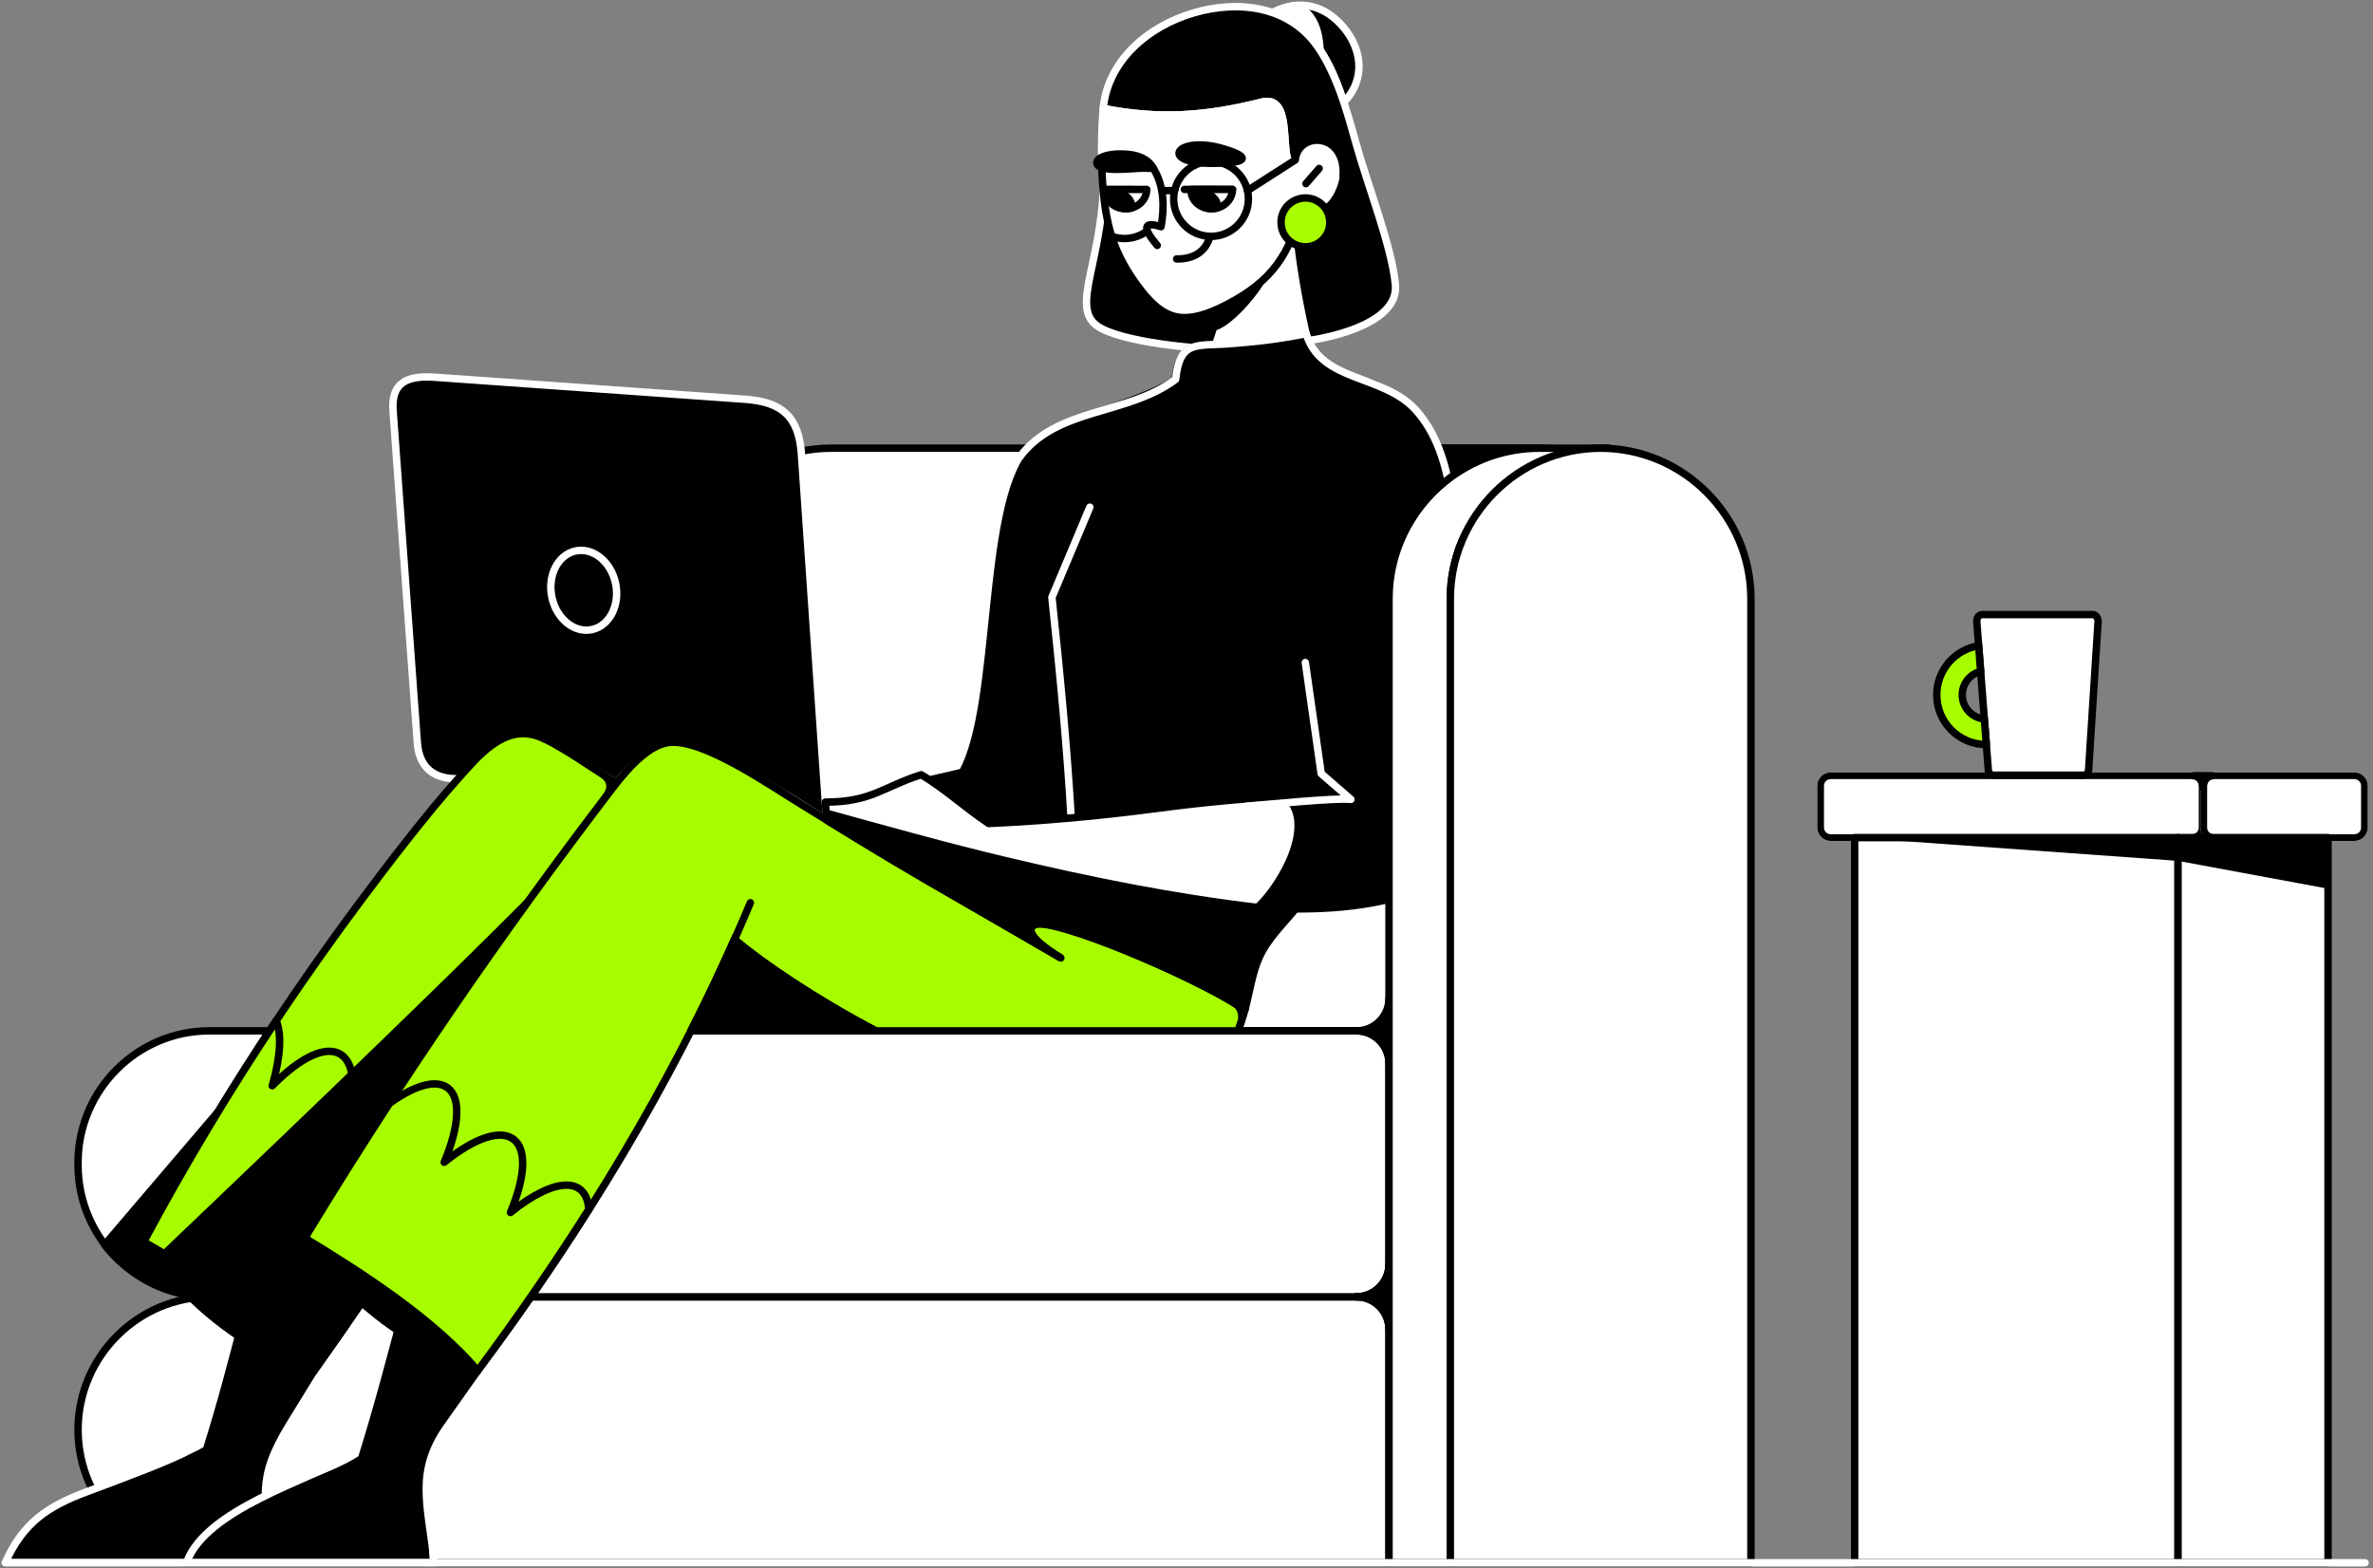
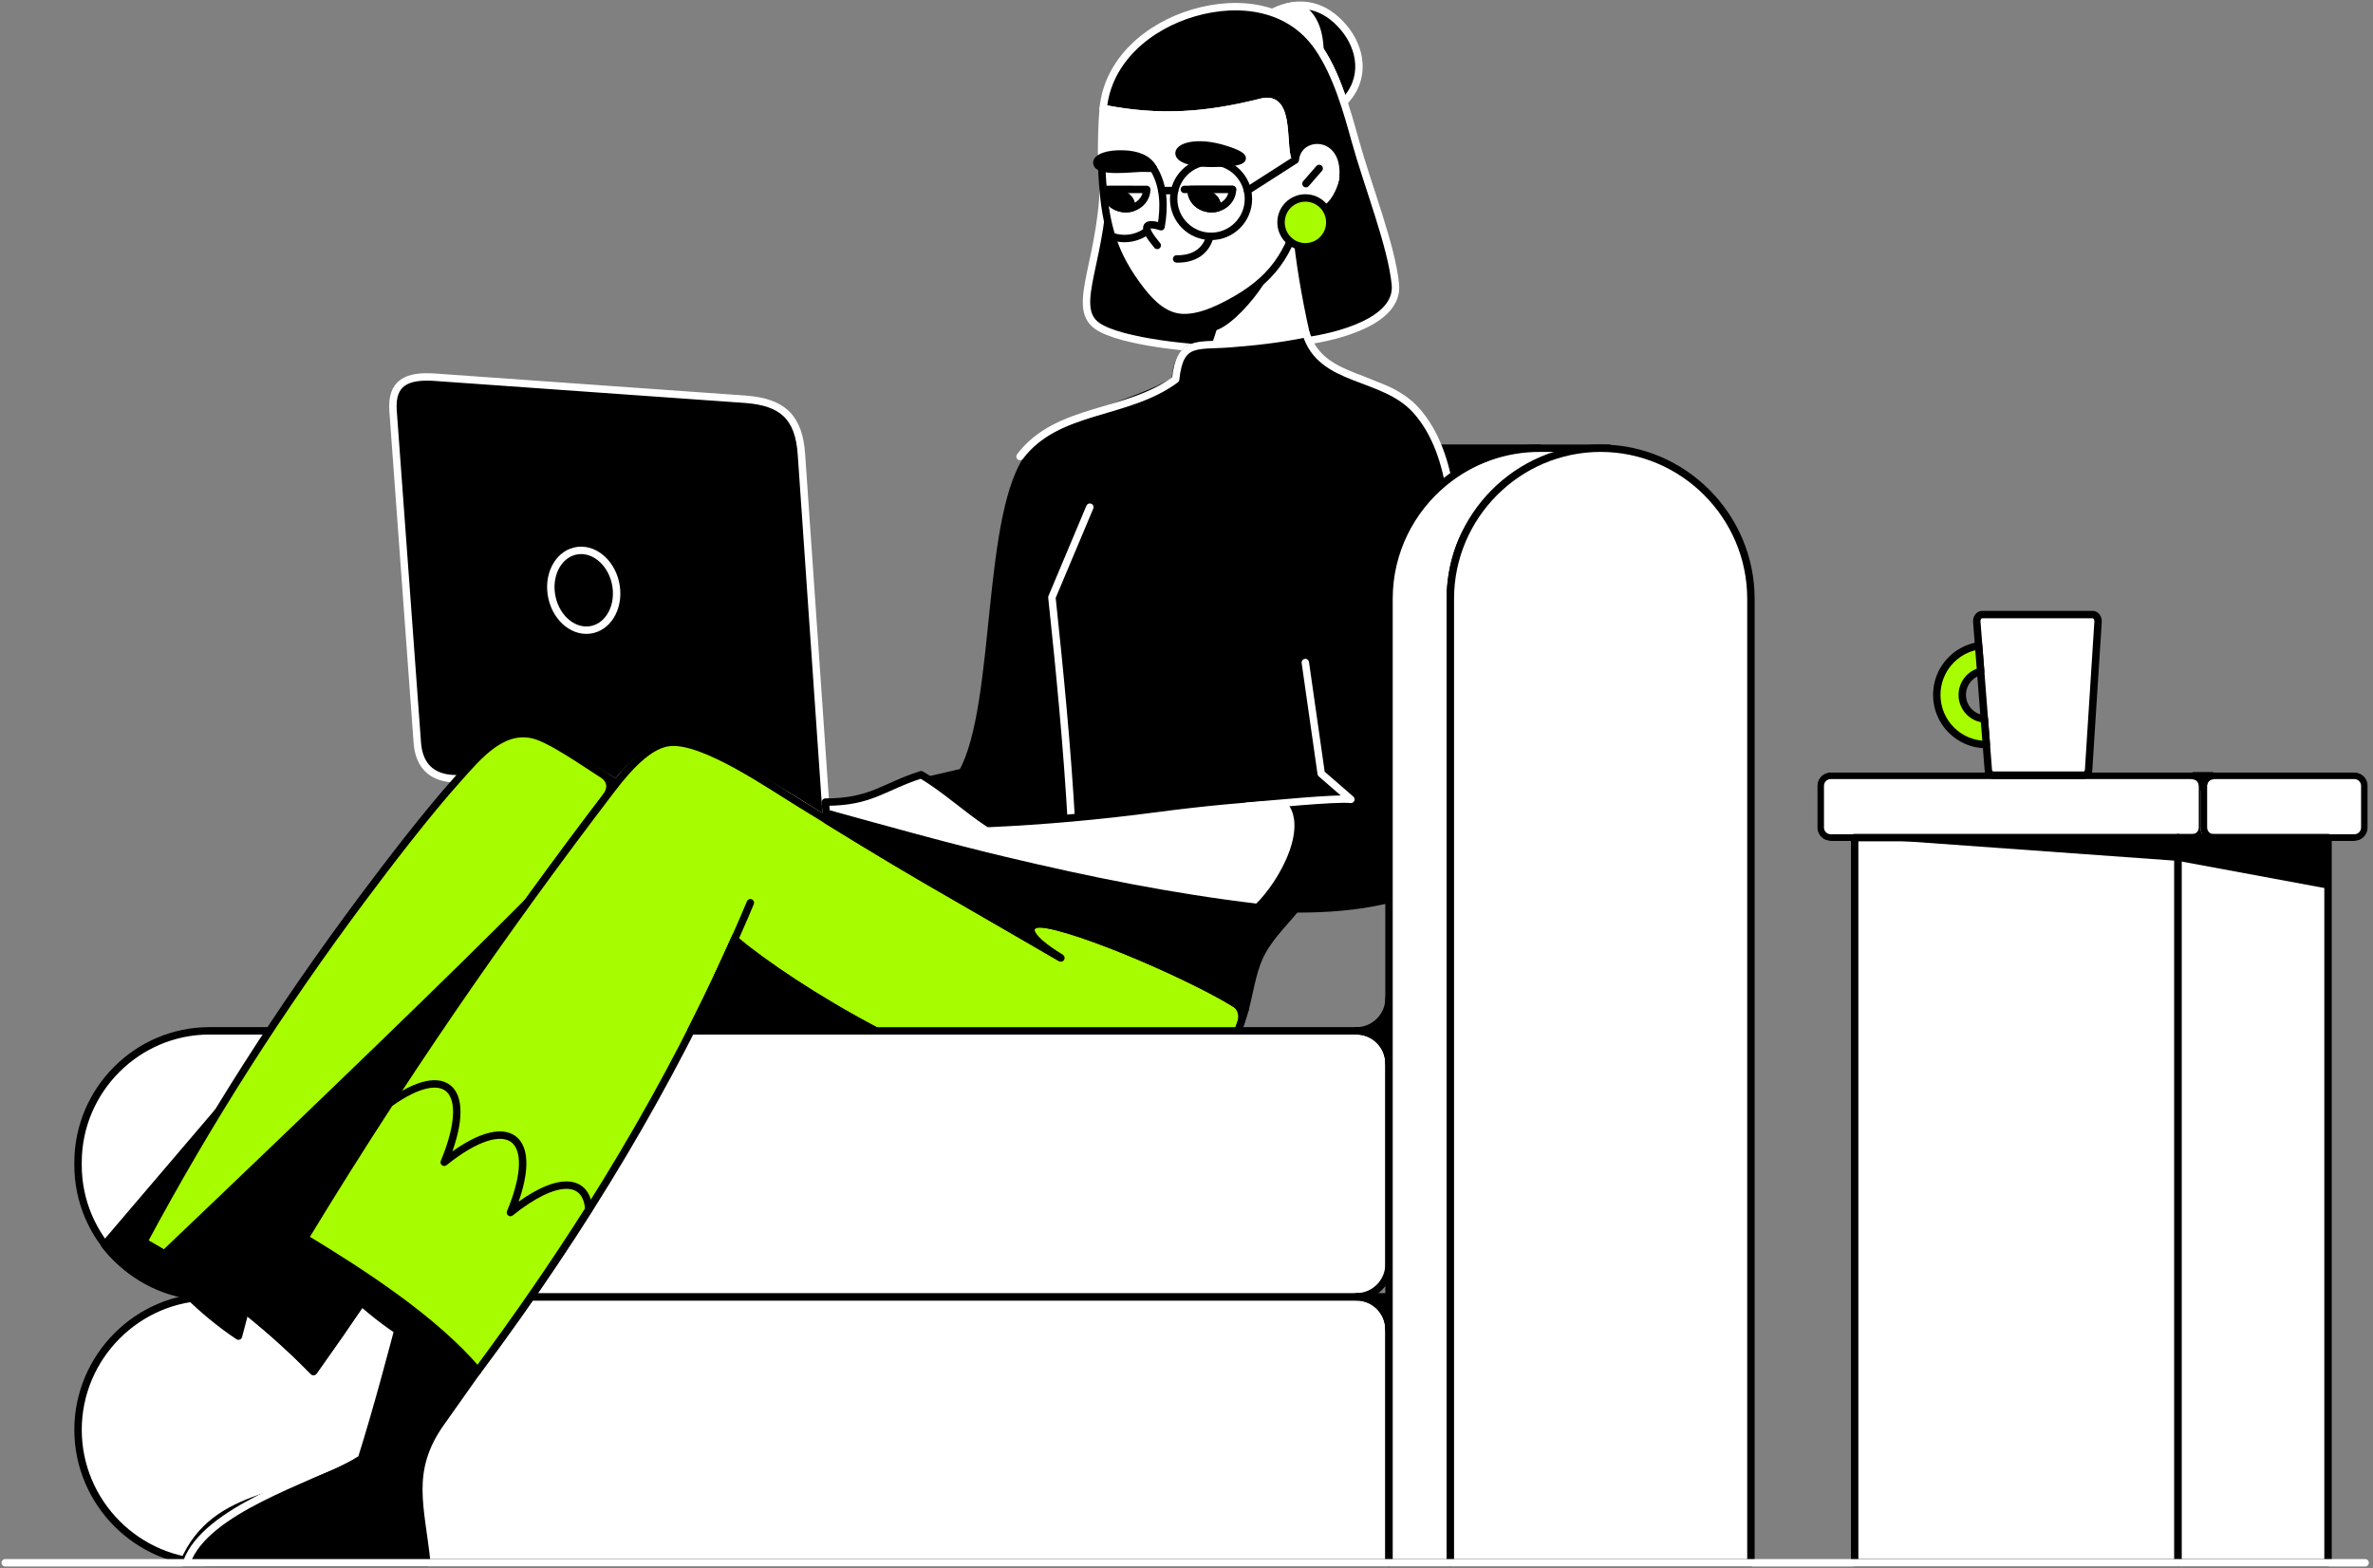
<svg xmlns="http://www.w3.org/2000/svg" width="454" height="300" viewBox="0 0 454 300" fill="none">
  <rect x="0" y="0" width="454" height="300" fill="#808080" stroke="none" />
-   <path fill-rule="evenodd" clip-rule="evenodd" d="M130.269 197.223H323.25V114.557C323.25 98.713 310.311 85.75 294.497 85.75H159.022C143.208 85.75 130.269 98.713 130.269 114.557V197.223Z" fill="white" stroke="black" stroke-width="1.419" stroke-miterlimit="22.926" stroke-linecap="round" stroke-linejoin="round" />
  <path fill-rule="evenodd" clip-rule="evenodd" d="M276.72 91.957C281.621 88.074 287.802 85.75 294.498 85.75H274.557C275.42 87.711 276.131 89.799 276.72 91.957Z" fill="black" stroke="black" stroke-width="1.419" stroke-miterlimit="22.926" stroke-linecap="round" stroke-linejoin="round" />
  <path fill-rule="evenodd" clip-rule="evenodd" d="M265.743 299.003H40.328C26.36 299.003 14.932 287.553 14.932 273.559C14.932 259.565 26.36 248.116 40.328 248.116H259.525C262.945 248.116 265.743 250.919 265.743 254.345V299.003Z" fill="white" stroke="black" stroke-width="1.419" stroke-miterlimit="22.926" stroke-linecap="round" stroke-linejoin="round" />
  <path fill-rule="evenodd" clip-rule="evenodd" d="M259.525 248.116H40.068C26.243 248.116 14.932 236.783 14.932 222.933V222.411C14.932 208.561 26.243 197.229 40.068 197.229H259.525C262.945 197.229 265.743 200.032 265.743 203.458V241.886C265.743 245.312 262.945 248.115 259.525 248.115V248.116Z" fill="white" stroke="black" stroke-width="1.419" stroke-miterlimit="22.926" stroke-linecap="round" stroke-linejoin="round" />
  <path fill-rule="evenodd" clip-rule="evenodd" d="M259.526 197.228C262.946 197.228 265.743 194.425 265.743 190.999V197.228H259.526Z" fill="black" stroke="black" stroke-width="1.419" stroke-miterlimit="22.926" stroke-linecap="round" stroke-linejoin="round" />
  <path fill-rule="evenodd" clip-rule="evenodd" d="M259.526 197.23C262.946 197.23 265.743 200.033 265.743 203.459V197.23H259.526Z" fill="black" stroke="black" stroke-width="1.419" stroke-miterlimit="22.926" stroke-linecap="round" stroke-linejoin="round" />
-   <path fill-rule="evenodd" clip-rule="evenodd" d="M259.524 248.114C262.943 248.114 265.741 245.311 265.741 241.885V248.114H259.524Z" fill="black" stroke="black" stroke-width="1.419" stroke-miterlimit="22.926" stroke-linecap="round" stroke-linejoin="round" />
  <path fill-rule="evenodd" clip-rule="evenodd" d="M259.524 248.118C262.943 248.118 265.741 250.921 265.741 254.347V248.118H259.524Z" fill="black" stroke="black" stroke-width="1.419" stroke-miterlimit="22.926" stroke-linecap="round" stroke-linejoin="round" />
  <path fill-rule="evenodd" clip-rule="evenodd" d="M41.731 212.7L20.013 238.162C23.828 243.017 29.381 246.445 35.709 247.485C32.579 244.402 29.711 240.989 27.18 237.32C31.729 228.825 36.752 220.86 41.731 212.7Z" fill="black" stroke="black" stroke-width="1.419" stroke-miterlimit="22.926" stroke-linecap="round" stroke-linejoin="round" />
  <path fill-rule="evenodd" clip-rule="evenodd" d="M234.24 58.501C234.24 58.501 235.586 67.694 235.586 66.874C229.185 66.874 214.396 65.499 209.916 62.356C204.55 58.592 211.475 49.184 211.155 32.342C211.155 41.711 221.121 64.085 234.24 58.501L234.24 58.501Z" fill="black" stroke="white" stroke-width="1.419" stroke-miterlimit="22.926" stroke-linecap="round" stroke-linejoin="round" />
  <path fill-rule="evenodd" clip-rule="evenodd" d="M231.126 69.461C238.036 71.687 243.768 72.3 250.441 67.841C249.671 63.904 248.251 54.228 247.712 49.036C247.325 45.302 246.372 41.113 241.53 41.554C235.532 42.101 236.8 48.066 236.086 52.577C235.017 59.329 232.403 66.901 231.127 69.461H231.126Z" fill="white" stroke="white" stroke-width="1.419" stroke-miterlimit="22.926" stroke-linecap="round" stroke-linejoin="round" />
  <path fill-rule="evenodd" clip-rule="evenodd" d="M240.991 54.242C238.451 56.279 236.853 57.517 233.593 58.847C233.421 59.644 232.869 61.613 232.716 62.419C235.445 61.319 239.219 57.022 240.991 54.242Z" fill="black" stroke="black" stroke-width="1.419" stroke-miterlimit="22.926" stroke-linecap="round" stroke-linejoin="round" />
  <path fill-rule="evenodd" clip-rule="evenodd" d="M211.124 20.76C221.958 22.898 230.869 22.187 241.359 19.546C247.342 18.035 244.904 28.872 246.741 31.299L247.809 30.616C252.004 23.124 258.396 29.911 254.442 36.904C253.299 38.925 251.636 39.847 249.019 39.479C246.852 48.654 243.302 53.726 235.069 58.074C232.428 59.47 229.354 60.848 226.312 60.763C222.938 60.669 220.348 58.167 218.384 55.654C212.937 48.678 211.556 43.001 210.958 35.113C210.617 30.624 210.746 25.383 211.124 20.761V20.76Z" fill="white" />
  <path fill-rule="evenodd" clip-rule="evenodd" d="M257.095 19.548C254.6 12.018 251.466 5.317 243.581 2.333C248.85 -0.236 253.484 1.023 257.064 5.259C260.401 9.208 261.498 15.029 257.095 19.548Z" fill="black" stroke="white" stroke-width="1.419" stroke-miterlimit="22.926" stroke-linecap="round" stroke-linejoin="round" />
  <path fill-rule="evenodd" clip-rule="evenodd" d="M248.069 1.037C250.882 2.362 252.371 5.18 252.534 9.49C250.433 6.384 247.635 3.867 243.581 2.333C245.136 1.575 246.636 1.15 248.069 1.037H248.069Z" fill="white" stroke="white" stroke-width="1.419" stroke-miterlimit="22.926" stroke-linecap="round" stroke-linejoin="round" />
  <path fill-rule="evenodd" clip-rule="evenodd" d="M246.741 31.3C244.904 28.872 247.342 18.036 241.359 19.547C230.849 22.193 221.922 22.904 211.063 20.749C211.934 11.599 219.629 5.014 228.403 2.455C237.086 -0.077 246.762 1.185 252.173 9.041C255.777 14.273 257.74 21.35 259.279 26.899C261.715 35.69 266.255 47.048 266.965 54.439C267.651 61.591 255.436 64.445 250.192 65.183C249.001 60.295 247.489 52.385 246.842 46.204C246.452 42.482 248.499 42.026 249.019 39.479C251.636 39.848 253.299 38.925 254.442 36.904C258.396 29.911 252.004 23.124 247.809 30.616L246.741 31.3V31.3Z" fill="black" stroke="white" stroke-width="1.419" stroke-miterlimit="22.926" stroke-linecap="round" stroke-linejoin="round" />
  <path d="M210.771 30.851C210.718 27.496 210.799 23.966 211.063 20.748C221.896 22.886 230.869 22.187 241.359 19.546C247.342 18.035 244.904 28.872 246.741 31.299L247.81 30.616C252.004 23.124 258.396 29.911 254.442 36.904C253.299 38.925 251.636 39.847 249.019 39.479" stroke="white" stroke-width="1.419" stroke-miterlimit="22.926" stroke-linecap="round" stroke-linejoin="round" />
  <path d="M249.018 39.477C246.852 48.653 243.302 53.724 235.069 58.072C232.428 59.469 229.354 60.847 226.312 60.761C222.938 60.668 220.348 58.165 218.384 55.652C212.937 48.676 211.556 43 210.958 35.112C210.888 34.196 210.838 33.249 210.806 32.283" stroke="black" stroke-width="1.419" stroke-miterlimit="22.926" />
  <path d="M252.383 32.227L249.852 35.139" stroke="black" stroke-width="1.419" stroke-miterlimit="22.926" stroke-linecap="round" stroke-linejoin="round" />
  <path d="M249.75 47.219C252.326 47.219 254.414 45.127 254.414 42.546C254.414 39.965 252.326 37.873 249.75 37.873C247.174 37.873 245.086 39.965 245.086 42.546C245.086 45.127 247.174 47.219 249.75 47.219Z" fill="#A7FC00" stroke="black" stroke-width="1.419" stroke-miterlimit="22.926" stroke-linecap="round" stroke-linejoin="round" />
  <path d="M225.114 49.543C228.405 49.599 230.707 48.117 231.491 45.22" stroke="black" stroke-width="1.419" stroke-miterlimit="22.926" stroke-linecap="round" stroke-linejoin="round" />
  <path d="M220.671 32.23C222.744 35.563 222.803 39.651 222.133 43.379C218.745 42.313 218.497 43.503 221.401 46.955" stroke="black" stroke-width="1.419" stroke-miterlimit="22.926" stroke-linecap="round" stroke-linejoin="round" />
  <path d="M231.696 45.224C235.645 45.224 238.846 42.016 238.846 38.06C238.846 34.103 235.645 30.896 231.696 30.896C227.747 30.896 224.546 34.103 224.546 38.06C224.546 42.016 227.747 45.224 231.696 45.224Z" stroke="black" stroke-width="1.419" stroke-miterlimit="22.926" stroke-linecap="round" stroke-linejoin="round" />
  <path d="M224.723 36.466H222.265" stroke="black" stroke-width="1.419" stroke-miterlimit="22.926" stroke-linecap="round" stroke-linejoin="round" />
  <path d="M238.668 36.464L247.809 30.613C248.34 25.107 257.497 25.198 256.967 33.685" stroke="black" stroke-width="1.419" stroke-miterlimit="22.926" stroke-linecap="round" stroke-linejoin="round" />
  <path d="M219.355 44.287C216.957 45.971 214.053 45.995 211.794 44.809" stroke="black" stroke-width="1.419" stroke-miterlimit="22.926" stroke-linecap="round" stroke-linejoin="round" />
  <path d="M235.801 36.245L226.59 36.239" stroke="black" stroke-width="1.419" stroke-miterlimit="22.926" stroke-linecap="round" stroke-linejoin="round" />
  <path fill-rule="evenodd" clip-rule="evenodd" d="M235.802 36.243C235.779 38.289 233.99 39.931 231.806 39.93C229.593 39.93 227.83 38.302 227.863 36.237C231.161 36.21 232.95 36.255 235.802 36.243Z" fill="white" stroke="black" stroke-width="1.419" stroke-miterlimit="22.926" stroke-linecap="round" stroke-linejoin="round" />
  <path fill-rule="evenodd" clip-rule="evenodd" d="M228.01 37.296C228.476 38.831 229.989 39.928 231.805 39.929C232.185 39.929 232.554 39.879 232.903 39.786C232.915 39.692 232.921 39.597 232.921 39.5C232.921 38.041 231.504 36.858 229.755 36.858C229.11 36.858 228.51 37.019 228.01 37.296V37.296Z" fill="black" stroke="black" stroke-width="1.419" stroke-miterlimit="22.926" stroke-linecap="round" stroke-linejoin="round" />
  <path fill-rule="evenodd" clip-rule="evenodd" d="M234.174 28.491C225.19 25.749 221.377 31.27 231.997 31.254C238.174 31.243 239.9 30.241 234.174 28.491Z" fill="black" stroke="black" stroke-width="1.419" stroke-miterlimit="22.926" stroke-linecap="round" stroke-linejoin="round" />
  <path fill-rule="evenodd" clip-rule="evenodd" d="M219.393 36.243C219.371 38.289 217.581 39.931 215.397 39.93C213.185 39.93 211.422 38.302 211.455 36.237C214.753 36.21 216.542 36.255 219.393 36.243Z" fill="white" stroke="black" stroke-width="1.419" stroke-miterlimit="22.926" stroke-linecap="round" stroke-linejoin="round" />
  <path fill-rule="evenodd" clip-rule="evenodd" d="M211.603 37.298C212.069 38.833 213.582 39.93 215.398 39.931C215.778 39.931 216.146 39.881 216.495 39.788C216.508 39.694 216.514 39.599 216.514 39.502C216.514 38.043 215.097 36.86 213.348 36.86C212.703 36.86 212.103 37.021 211.603 37.298V37.298Z" fill="black" stroke="black" stroke-width="1.419" stroke-miterlimit="22.926" stroke-linecap="round" stroke-linejoin="round" />
  <path fill-rule="evenodd" clip-rule="evenodd" d="M218.55 32.177C219.783 32.18 220.672 32.235 220.672 32.234C219.674 30.273 217.421 29.578 215.134 29.472C211.583 29.307 209.778 30.293 209.844 31.174C209.988 33.111 216.737 32.173 218.55 32.177H218.55Z" fill="black" stroke="black" stroke-width="1.419" stroke-miterlimit="22.926" stroke-linecap="round" stroke-linejoin="round" />
  <path fill-rule="evenodd" clip-rule="evenodd" d="M103.122 141.3C106.905 142.857 114.118 147.518 117.923 149.851C120.943 146.052 124.796 142.611 128.413 142.281C134.62 141.715 151.406 152.731 158.152 156.917L153.34 87.074C152.884 79.63 149.547 76.936 142.683 76.397C103.022 73.582 83.191 72.174 83.191 72.174C77.824 71.796 74.803 73.225 75.201 78.614L79.833 142.01C80.104 145.921 81.988 148.254 85.534 148.86C86.175 148.969 87.371 149.022 88.121 149.019C90.848 145.978 93.009 143.697 94.927 142.385C97.829 140.402 100.32 140.147 103.122 141.3L103.122 141.3Z" fill="black" stroke="white" stroke-width="1.419" stroke-miterlimit="22.926" stroke-linecap="round" stroke-linejoin="round" />
  <path d="M113.372 120.432C116.722 119.627 118.678 115.619 117.743 111.48C116.807 107.341 113.334 104.638 109.985 105.443C106.635 106.248 104.679 110.256 105.614 114.395C106.55 118.534 110.023 121.237 113.372 120.432Z" stroke="white" stroke-width="1.419" stroke-miterlimit="22.926" stroke-linecap="round" stroke-linejoin="round" />
-   <path fill-rule="evenodd" clip-rule="evenodd" d="M59.983 262.402C55.312 257.704 50.966 253.783 46.944 250.64C44.333 260.524 42.552 267.629 39.488 277.391C27.729 284.097 6.52 286.091 1 299H49.927C49.792 286.26 47.188 283.189 54.223 271.76L59.983 262.402Z" fill="black" stroke="black" stroke-width="1.419" stroke-miterlimit="22.926" stroke-linecap="round" stroke-linejoin="round" />
  <path fill-rule="evenodd" clip-rule="evenodd" d="M58.319 236.863C76.463 206.949 95.812 178.77 117.037 150.986C117.326 150.608 117.621 150.228 117.923 149.848C114.118 147.515 106.948 142.387 103.122 140.939C96.513 138.438 91.552 144.63 87.619 149.015C81.646 155.674 74.432 165.113 69.39 171.861C53.739 192.811 39.837 214.545 27.482 237.616C39.568 244.439 50.261 252.495 59.983 262.401C63.387 257.627 66.45 253.224 69.172 249.191C65.133 245.606 61.515 241.496 58.319 236.863H58.319Z" fill="#A7FC00" stroke="black" stroke-width="1.419" stroke-miterlimit="22.926" stroke-linecap="round" stroke-linejoin="round" />
-   <path fill-rule="evenodd" clip-rule="evenodd" d="M58.319 236.863C63.613 228.136 69.009 219.557 74.524 211.092C74.842 210.603 75.161 210.115 75.48 209.627C72.953 210.277 69.759 212.379 66.138 216.048C70.662 200.334 63.476 196.193 52.086 207.735C53.731 202.023 53.875 197.797 52.844 195.289C43.737 208.956 35.3 223.019 27.483 237.617C34.481 241.568 40.897 245.835 46.945 250.639C51.465 254.23 55.782 258.12 59.984 262.402C63.388 257.628 66.451 253.224 69.172 249.192C65.134 245.606 61.516 241.497 58.32 236.863H58.319Z" fill="#A7FC00" stroke="black" stroke-width="1.419" stroke-miterlimit="22.926" stroke-linecap="round" stroke-linejoin="round" />
  <path fill-rule="evenodd" clip-rule="evenodd" d="M45.623 255.639C46.058 253.997 46.497 252.334 46.945 250.639C40.814 245.77 34.295 241.463 27.483 237.617C32.429 244.787 38.66 250.979 45.623 255.639Z" fill="black" stroke="black" stroke-width="1.419" stroke-miterlimit="22.926" stroke-linecap="round" stroke-linejoin="round" />
  <path fill-rule="evenodd" clip-rule="evenodd" d="M101.001 172.554C87.533 186.116 64.344 208.571 31.432 239.919C41.952 246.247 51.38 253.636 59.983 262.403C63.388 257.628 66.45 253.225 69.172 249.192C65.133 245.607 61.515 241.498 58.319 236.864C63.612 228.137 69.008 219.557 74.523 211.092C83.044 198.014 91.85 185.209 101.001 172.554Z" fill="black" stroke="black" stroke-width="1.419" stroke-miterlimit="22.926" stroke-linecap="round" stroke-linejoin="round" />
  <path d="M115.15 148.884C114.864 148.638 114.831 148.205 115.078 147.918C115.324 147.631 115.756 147.599 116.042 147.845C116.851 148.543 117.286 149.332 117.348 150.213C117.407 151.062 117.105 151.956 116.441 152.893C116.223 153.201 115.797 153.273 115.49 153.054C115.183 152.835 115.111 152.408 115.33 152.101C115.804 151.431 116.022 150.832 115.985 150.304C115.951 149.807 115.672 149.334 115.15 148.884L115.15 148.884Z" fill="black" />
  <path fill-rule="evenodd" clip-rule="evenodd" d="M91.4 262.241C87.183 257.543 82.522 253.336 77.417 249.62C74.806 259.504 72.223 269.339 69.16 279.101C56.24 287.174 41.233 284.671 35.103 299.006H81.654C80.573 288.35 77.783 281.486 84.345 272.213C85.702 270.294 88.054 266.97 91.4 262.242V262.241Z" fill="black" stroke="black" stroke-width="1.419" stroke-miterlimit="22.926" stroke-linecap="round" stroke-linejoin="round" />
  <path d="M35.733 298.882C39.36 288.835 59.143 283.097 67.109 278.614" stroke="white" stroke-width="1.419" stroke-miterlimit="22.926" stroke-linecap="round" stroke-linejoin="round" />
  <path fill-rule="evenodd" clip-rule="evenodd" d="M76.11 254.565C76.547 252.918 76.982 251.269 77.418 249.62C71.311 245.022 64.851 240.83 58.32 236.869C63.141 243.857 69.068 249.838 76.111 254.565H76.11Z" fill="black" stroke="black" stroke-width="1.419" stroke-miterlimit="22.926" stroke-linecap="round" stroke-linejoin="round" />
  <path fill-rule="evenodd" clip-rule="evenodd" d="M167.547 197.231C197.66 197.231 220.75 197.231 236.818 197.231C237.332 196.002 237.782 194.681 238.165 193.265C232.943 189.282 210.1 178.745 200.813 176.953C198.547 176.515 197.623 176.856 197.336 177.542C197.072 178.172 197.272 179.066 198.974 180.507C200.022 181.396 201.401 182.351 202.968 183.287C195.123 178.697 185.071 172.969 176.916 168.232C168.934 163.596 161.148 158.711 153.289 153.903C147.073 150.101 134.66 141.451 128.174 142.043C125.285 142.307 122.398 144.71 119.813 147.604C118.846 148.687 117.922 149.838 117.039 150.993C95.815 178.777 76.465 206.956 58.322 236.869C69.466 243.63 83.037 252.413 91.402 262.242C112.081 234.614 128.421 206.958 140.519 179.759C146.098 184.435 156.042 191.168 167.547 197.231Z" fill="#A7FC00" stroke="black" stroke-width="1.419" stroke-miterlimit="22.926" />
  <path fill-rule="evenodd" clip-rule="evenodd" d="M74.526 211.098C69.011 219.563 63.615 228.142 58.322 236.869C69.467 243.63 83.038 252.413 91.403 262.242C99.075 251.916 106.156 241.63 112.648 231.386C112.232 225.267 106.418 224.947 97.66 231.99C103.786 217.29 97.293 212.48 84.988 222.377C90.796 208.439 85.605 203.148 74.527 211.098H74.526Z" fill="#A7FC00" stroke="black" stroke-width="1.419" stroke-miterlimit="22.926" stroke-linecap="round" stroke-linejoin="round" />
  <path d="M137.275 186.842C139.932 181.139 142.027 176.431 143.559 172.718" stroke="black" stroke-width="1.419" stroke-miterlimit="22.926" stroke-linecap="round" stroke-linejoin="round" />
  <path fill-rule="evenodd" clip-rule="evenodd" d="M167.546 197.23C156.042 191.167 146.098 184.433 140.519 179.758C139.47 182.116 138.389 184.477 137.275 186.84C135.646 190.298 133.947 193.762 132.18 197.23H167.546Z" fill="black" stroke="black" stroke-width="1.419" stroke-miterlimit="22.926" stroke-linecap="round" stroke-linejoin="round" />
  <path fill-rule="evenodd" clip-rule="evenodd" d="M240.604 173.623C224.053 171.654 208.461 168.494 192.304 164.649C180.811 161.913 169.464 158.719 158.062 155.573L158.154 156.917C172.054 165.543 188.861 175.03 202.967 183.284C199.679 181.321 197.651 179.49 197.265 178.269C196.958 177.3 197.824 176.716 198.937 176.756C205.282 176.983 231.043 187.941 238.164 193.262C239.049 189.989 239.549 186.195 240.934 183.136C242.529 179.612 245.35 176.97 247.873 173.887C245.48 173.875 243.051 173.783 240.604 173.623V173.623Z" fill="black" stroke="black" stroke-width="1.419" stroke-miterlimit="22.926" stroke-linecap="round" stroke-linejoin="round" />
  <path d="M235.065 192.057C234.72 191.906 234.562 191.504 234.713 191.158C234.863 190.812 235.265 190.653 235.61 190.804C236.834 191.339 237.611 192.149 237.987 193.114C238.387 194.139 238.32 195.31 237.845 196.488C237.705 196.838 237.308 197.008 236.958 196.868C236.608 196.728 236.438 196.33 236.578 195.979C236.924 195.123 236.984 194.3 236.715 193.612C236.468 192.979 235.93 192.435 235.065 192.057Z" fill="black" />
-   <path d="M35.821 277.624C33.395 279.135 23.688 282.782 16.503 285.461C9.191 288.188 4.457 291.284 1 298.981C54.748 298.981 82.948 298.981 82.948 298.981L82.775 296.094" stroke="white" stroke-width="1.419" stroke-miterlimit="22.926" stroke-linecap="round" stroke-linejoin="round" />
  <path fill-rule="evenodd" clip-rule="evenodd" d="M246.053 152.403C252.134 157.469 244.961 169.642 240.605 173.625C251.02 174.306 262.714 173.914 272.416 169.918C275.697 149.388 280.638 133.195 279.511 112.06C278.748 97.769 276.287 78.118 262.224 73.233C258.853 72.152 251.49 70.559 249.729 64.164C242.58 65.834 239.812 66.156 232.6 65.955C228.41 65.839 225.422 66.243 224.825 72.78C216.616 77.798 203.142 79.575 197.262 86.752C188.421 97.547 191.32 134.791 184.127 147.754L176.424 149.546C179.755 151.496 184 154.168 189.16 157.561C194.525 157.315 199.768 156.961 204.998 156.495C218.746 155.268 232.217 152.961 246.053 152.403Z" fill="black" stroke="black" stroke-width="1.419" stroke-miterlimit="22.926" stroke-linecap="round" stroke-linejoin="round" />
  <path d="M208.507 97.036L201.249 114.289C202.768 128.576 204.195 143.252 204.998 157.599" stroke="white" stroke-width="1.419" stroke-miterlimit="22.926" stroke-linecap="round" stroke-linejoin="round" />
  <path fill-rule="evenodd" clip-rule="evenodd" d="M192.304 164.647C208.46 168.493 224.053 171.653 240.605 173.622C245.242 169.234 251.949 157.578 246.052 152.4C238.865 152.69 230.514 153.462 221 154.717C215.604 155.428 210.308 156.018 204.998 156.491C199.768 156.958 194.524 157.311 189.16 157.558C184.884 154.746 180.649 150.804 176.225 148.229C168.937 150.555 166.718 153.463 157.917 153.463L158.062 155.571C169.464 158.717 180.811 161.912 192.304 164.647L192.304 164.647Z" fill="white" stroke="black" stroke-width="1.419" stroke-miterlimit="22.926" stroke-linecap="round" stroke-linejoin="round" />
  <path d="M238.553 154.241C242.278 153.956 255.611 152.602 258.45 152.945L252.77 148.012L249.735 126.763" stroke="white" stroke-width="1.419" stroke-miterlimit="22.926" stroke-linecap="round" stroke-linejoin="round" />
  <path d="M277.555 94.824C276.682 88.738 274.772 82.806 270.943 78.527C264.634 71.476 252.77 73.276 249.889 63.842C244.493 64.919 240.166 65.384 235.324 65.76C228.916 66.259 225.72 64.961 224.92 72.587C215.647 79.5 202.31 77.888 195.15 87.347" stroke="white" stroke-width="1.419" stroke-miterlimit="22.926" stroke-linecap="round" stroke-linejoin="round" />
  <path fill-rule="evenodd" clip-rule="evenodd" d="M276.388 92.228C269.903 97.521 265.744 105.579 265.744 114.562V172.059V191.173V197.228V203.457V241.884V241.886V248.116V254.344V299.002H277.478V197.228V142.046V114.562C277.478 111.323 278.019 108.205 279.014 105.293C282.27 95.769 292.463 86.707 307.828 85.756C301.906 85.756 297.264 85.755 294.703 85.755C288.001 85.712 281.584 87.99 276.388 92.228Z" fill="white" stroke="black" stroke-width="1.419" stroke-miterlimit="22.926" stroke-linecap="round" stroke-linejoin="round" />
  <path fill-rule="evenodd" clip-rule="evenodd" d="M277.478 299.002H334.984V114.562C334.984 98.718 322.045 85.755 306.231 85.755C290.417 85.755 277.478 98.718 277.478 114.562V299.002Z" fill="white" stroke="black" stroke-width="1.419" stroke-miterlimit="22.926" stroke-linecap="round" stroke-linejoin="round" />
  <path d="M347.681 150.341C347.681 148.928 348.828 147.782 350.242 147.782H419.387C420.801 147.782 421.948 148.928 421.948 150.341V158.335C421.948 159.748 420.801 160.894 419.387 160.894H350.242C348.828 160.894 347.681 159.748 347.681 158.335V150.341Z" fill="white" />
  <path fill-rule="evenodd" clip-rule="evenodd" d="M419.387 149.061H350.242C349.535 149.061 348.962 149.634 348.962 150.341V158.335C348.962 159.042 349.535 159.615 350.242 159.615H419.387C420.094 159.615 420.667 159.042 420.667 158.335V150.341C420.667 149.634 420.094 149.061 419.387 149.061ZM350.242 147.782C348.828 147.782 347.681 148.928 347.681 150.341V158.335C347.681 159.748 348.828 160.894 350.242 160.894H419.387C420.801 160.894 421.948 159.748 421.948 158.335V150.341C421.948 148.928 420.801 147.782 419.387 147.782H350.242Z" fill="black" />
  <path d="M420.988 150.341C420.988 148.928 422.134 147.782 423.548 147.782H450.438C451.852 147.782 452.999 148.928 452.999 150.341V158.335C452.999 159.748 451.852 160.894 450.438 160.894H423.548C422.134 160.894 420.988 159.748 420.988 158.335V150.341Z" fill="white" />
  <path fill-rule="evenodd" clip-rule="evenodd" d="M450.438 149.061H423.548C422.841 149.061 422.268 149.634 422.268 150.341V158.335C422.268 159.042 422.841 159.615 423.548 159.615H450.438C451.145 159.615 451.718 159.042 451.718 158.335V150.341C451.718 149.634 451.145 149.061 450.438 149.061ZM423.548 147.782C422.134 147.782 420.988 148.928 420.988 150.341V158.335C420.988 159.748 422.134 160.894 423.548 160.894H450.438C451.852 160.894 452.999 159.748 452.999 158.335V150.341C452.999 148.928 451.852 147.782 450.438 147.782H423.548Z" fill="black" />
  <path fill-rule="evenodd" clip-rule="evenodd" d="M421.468 150.663C421.468 149.431 420.676 148.424 419.707 148.424H423.229C422.26 148.424 421.468 149.431 421.468 150.663Z" fill="black" stroke="black" stroke-width="1.419" stroke-miterlimit="22.926" stroke-linecap="round" stroke-linejoin="round" />
  <path d="M416.704 160.258L416.704 298.998L354.83 298.998L354.83 160.258L416.704 160.258Z" fill="white" stroke="black" stroke-width="1.419" stroke-miterlimit="22.926" stroke-linecap="round" stroke-linejoin="round" />
  <path d="M445.396 160.258L445.396 298.998L416.702 298.998L416.702 160.258L445.396 160.258Z" fill="white" stroke="black" stroke-width="1.419" stroke-miterlimit="22.926" stroke-linecap="round" stroke-linejoin="round" />
  <path fill-rule="evenodd" clip-rule="evenodd" d="M416.703 160.258V164.711L445.396 170.033V160.258H416.703Z" fill="black" />
  <path fill-rule="evenodd" clip-rule="evenodd" d="M416.702 164.711V160.258H354.83L416.702 164.711Z" fill="black" />
  <path fill-rule="evenodd" clip-rule="evenodd" d="M381.416 148.319H398.589C399.104 148.319 399.552 147.896 399.585 147.374L401.398 118.986C401.447 118.217 400.97 117.583 400.338 117.583H379.239C378.607 117.583 378.139 118.217 378.199 118.986L380.406 147.374C380.447 147.896 380.901 148.319 381.416 148.319Z" fill="white" stroke="black" stroke-width="1.419" stroke-miterlimit="22.926" stroke-linecap="round" stroke-linejoin="round" />
  <path fill-rule="evenodd" clip-rule="evenodd" d="M378.554 123.557C374.014 124.268 370.54 128.203 370.54 132.951C370.54 138.199 374.785 142.455 380.024 142.459L379.642 137.555C377.277 137.358 375.419 135.372 375.419 132.951C375.419 130.777 376.917 128.954 378.935 128.462L378.554 123.557V123.557Z" fill="#A7FC00" stroke="black" stroke-width="1.419" stroke-miterlimit="22.926" stroke-linecap="round" stroke-linejoin="round" />
  <path d="M1 299.002H452.493" stroke="white" stroke-width="1.419" stroke-miterlimit="22.926" stroke-linecap="round" stroke-linejoin="round" />
</svg>